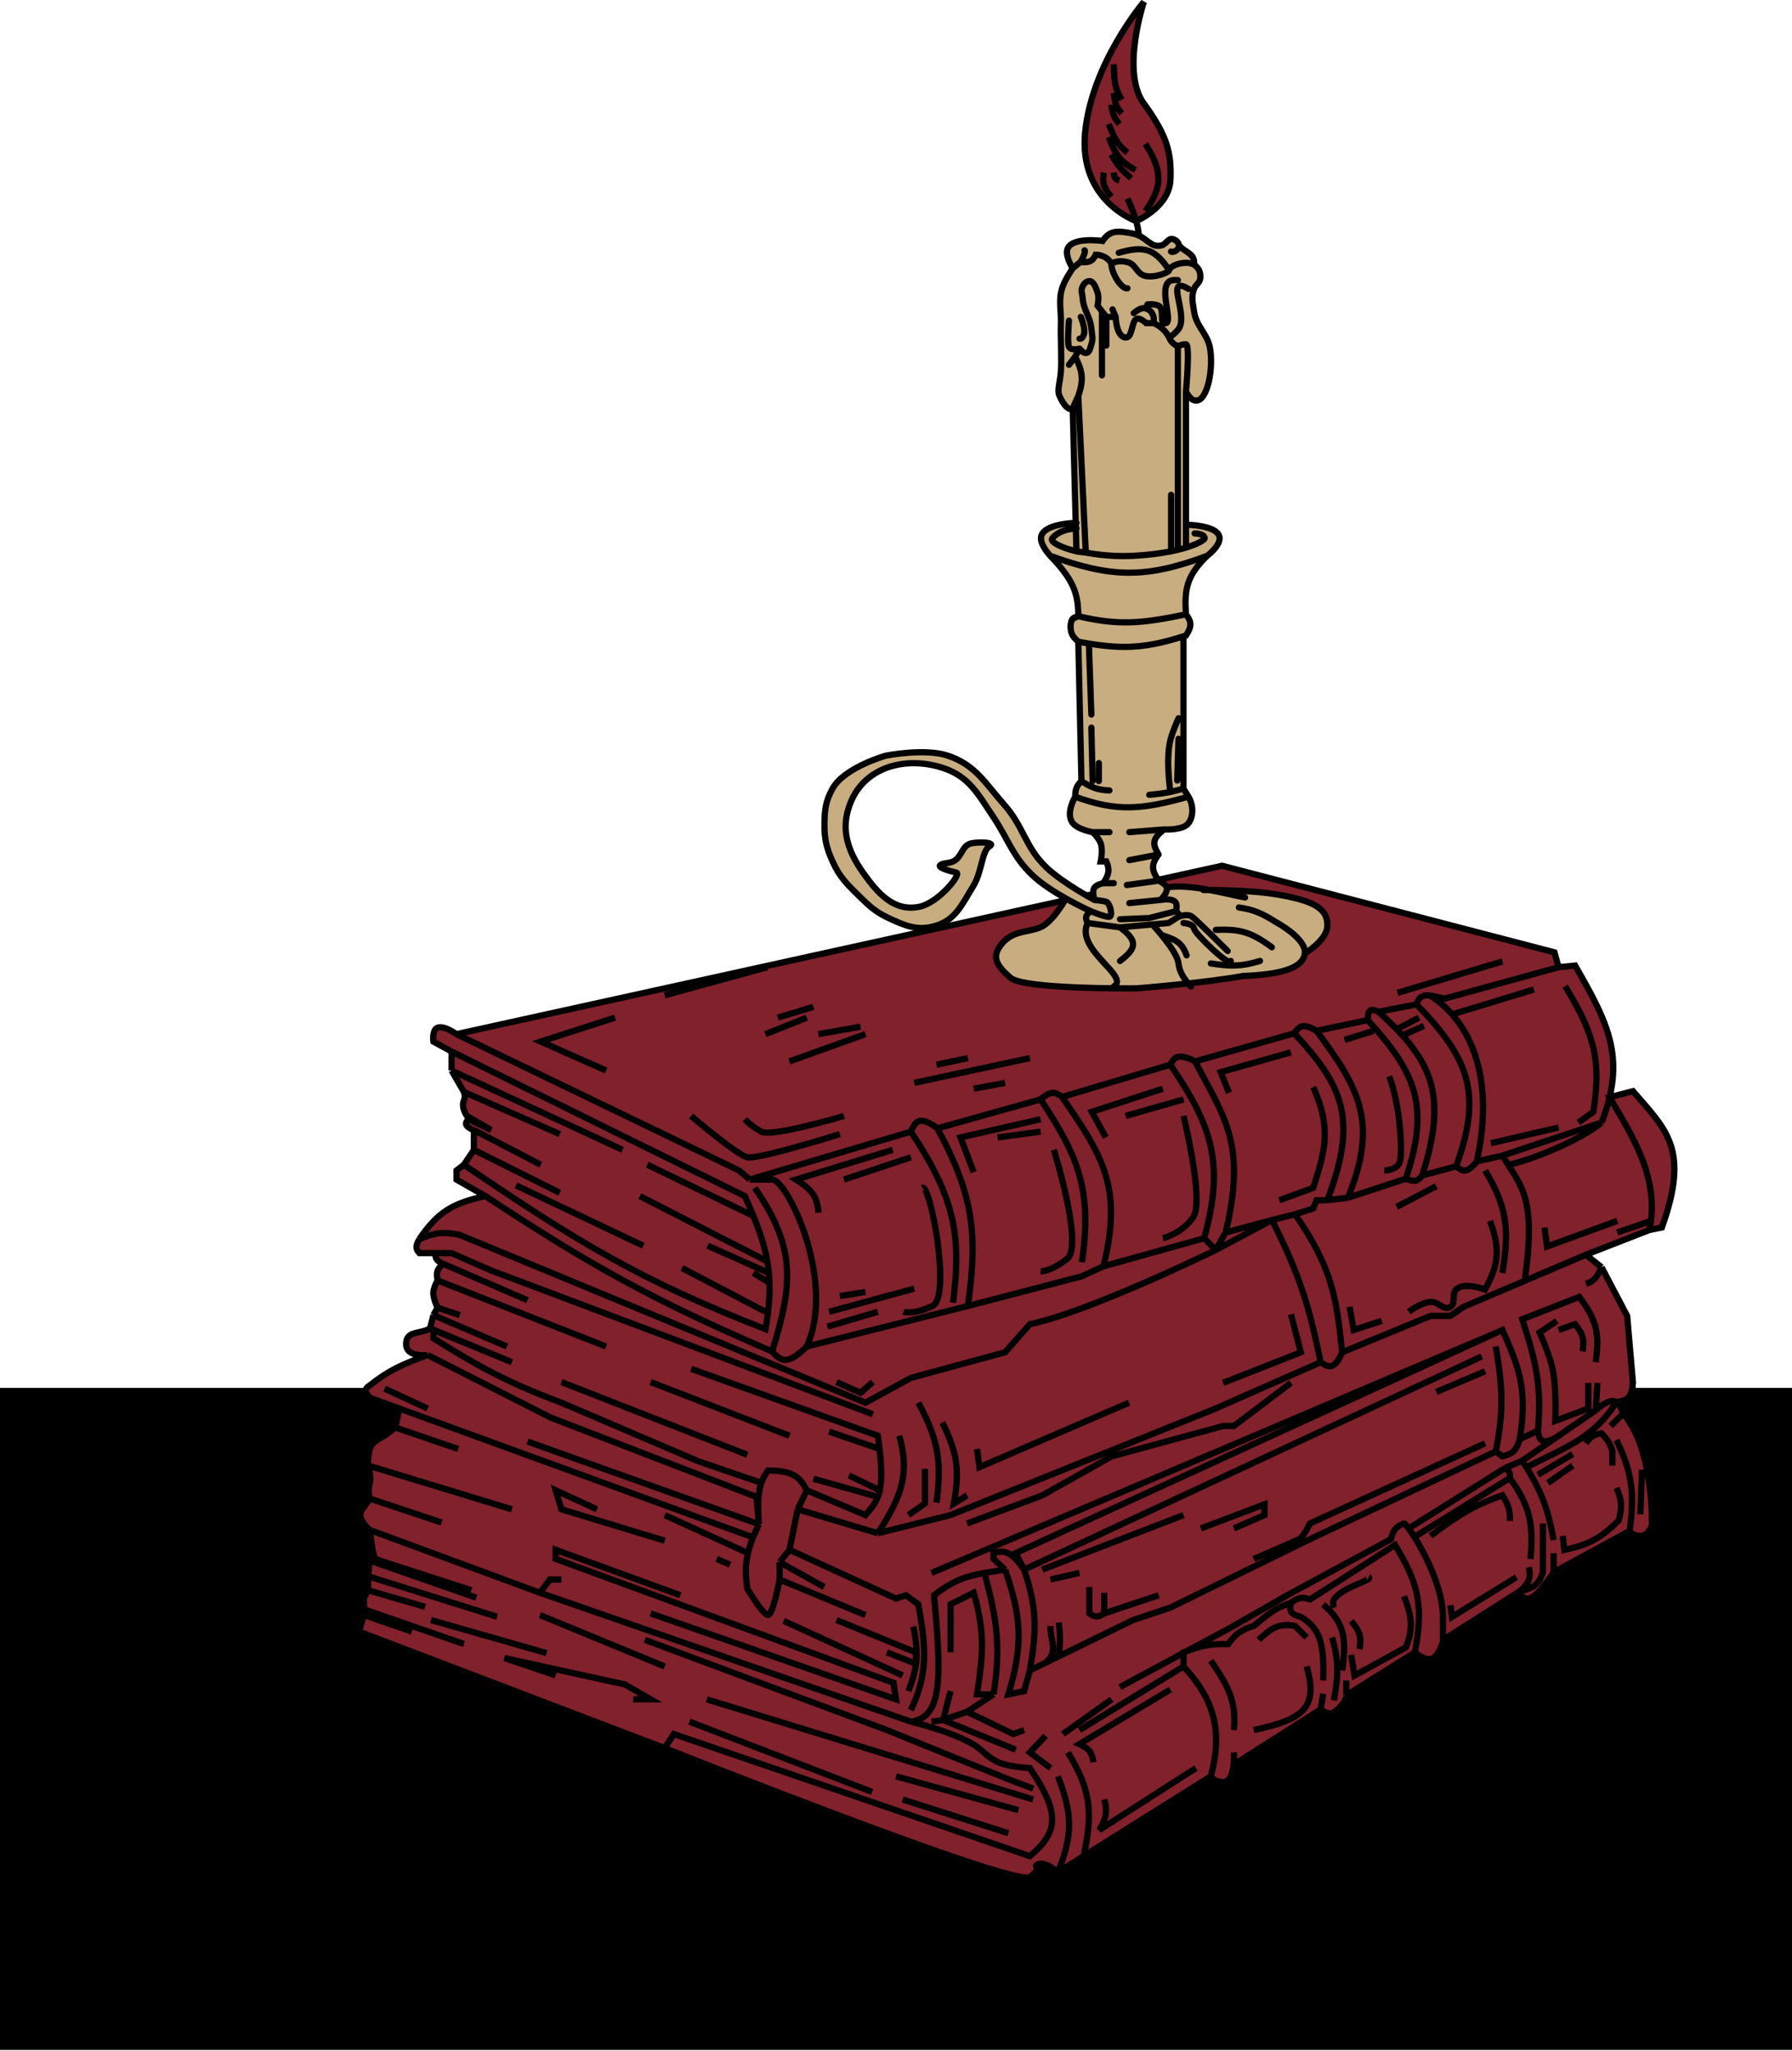
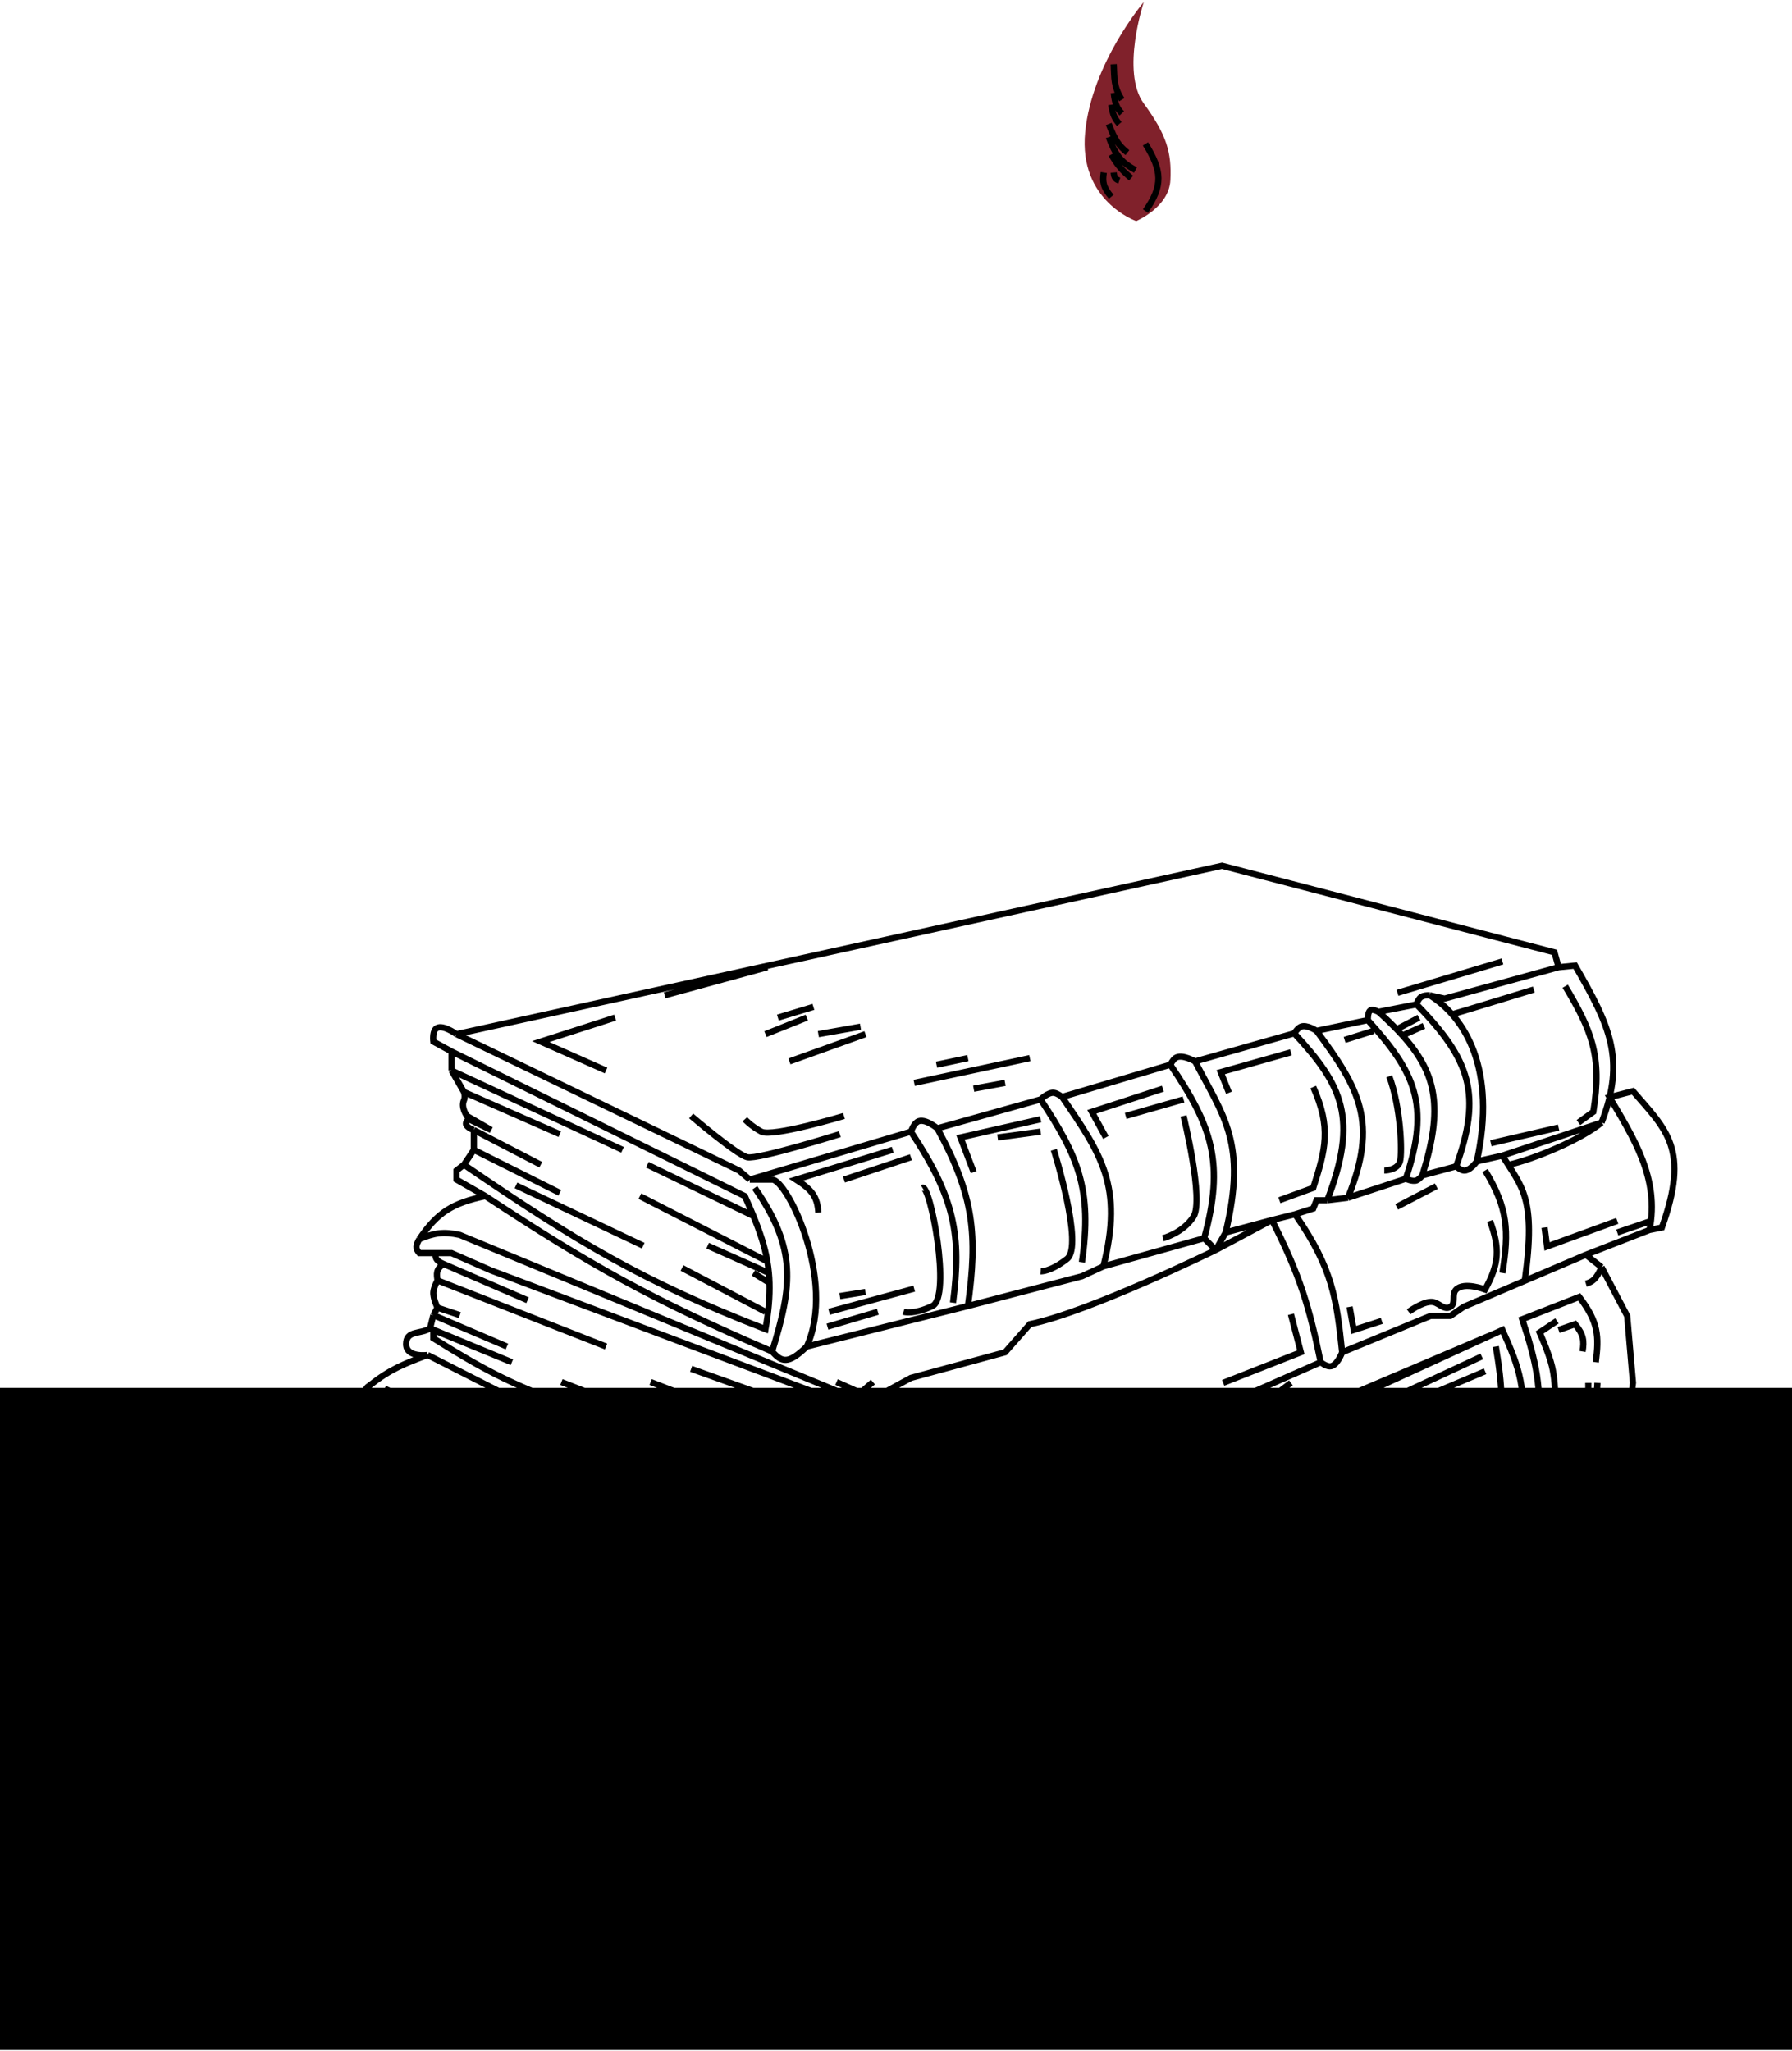
<svg xmlns="http://www.w3.org/2000/svg" width="1440" height="1648" viewBox="0 0 1440 1648" fill="none">
  <path d="M1439.5 1115.62H0.5V1646.62H1439.5V1115.62Z" fill="black" stroke="black" />
-   <path d="M870.724 1491.38L850.143 1504.28C850.143 1504.28 839.576 1494.82 833.547 1498.19C829.586 1500.4 838.858 1499.51 827.572 1508.15C816.286 1516.78 534.137 1404.57 534.137 1404.57L288.5 1310.95L292.483 1297.67V1293.03V1283.73L295.803 1277.75V1266.47L297.132 1253.85L301.114 1252.52L299.122 1243.89L297.132 1229.29C297.132 1229.29 285.677 1219.98 291.156 1212.69C295.502 1206.91 297.132 1204.06 297.132 1204.06C297.132 1204.06 295.141 1199.18 297.132 1191.44C298.647 1185.56 295.803 1177.5 295.803 1177.5C295.803 1177.5 295.195 1172.19 297.132 1164.22C298.608 1158.15 309.082 1153.6 309.082 1153.6L317.711 1146.96L320.827 1131.69L297.132 1123.05L296.984 1122.86C293.8 1118.72 291.97 1116.35 297.132 1113.1C313.79 1100 324.453 1095.95 343.354 1088.77L343.604 1088.68C343.604 1088.68 326.343 1091.18 326.343 1079.9C326.343 1068.61 338.077 1072.21 345.595 1067.28L348.251 1056.66L351.57 1050.68C351.57 1050.68 347.815 1043.14 348.251 1038.07C348.581 1034.23 351.57 1028.77 351.57 1028.77C350.858 1023.36 350.147 1020.3 356.218 1015.49C351.538 1013.38 349.562 1011.84 349.911 1006.86H336.965C333.426 1002.97 334.357 1000.36 336.965 995.576C351.56 974.22 363.245 966.733 390.075 961.051L366.839 947.772V940.468L372.813 935.82L380.78 923.869V907.935C380.78 907.935 377.222 906.983 375.203 904.615C372.795 901.79 376.797 899.303 376.797 899.303L375.203 896.647C375.203 896.647 370.183 889.812 372.813 884.032C374.107 881.191 372.813 877.393 372.813 877.393L362.856 860.13V844.859L348.251 836.892C348.251 836.892 347.349 829.93 349.911 826.933C354.323 821.77 366.839 830.916 366.839 830.916L982 695.619C1018.56 705.213 1212.58 755.592 1249.13 765.185L1252.45 777.136L1265.73 775.808C1289.54 817.092 1302.63 842.913 1293.41 881.619L1312.2 876.729C1339.26 908.033 1358.01 923.292 1335.44 986.281L1325.48 988.272L1274.36 1008.19L1286.98 1018.15L1307.56 1057.32L1312.2 1111.1C1311.28 1122.59 1308.02 1125.49 1298.93 1126.49C1302.49 1128.68 1304.24 1135.79 1304.24 1135.79C1329.09 1163.69 1327.47 1225.42 1327.47 1225.42C1327.47 1225.42 1324.82 1234.05 1318.18 1234.05C1311.54 1234.05 1309.55 1230.07 1309.55 1230.07L1248.47 1263.27C1248.47 1263.27 1233.87 1285.84 1227.23 1284.51C1220.59 1283.19 1221.25 1278.54 1221.25 1278.54L1159.51 1317.71V1319.04C1159.51 1319.04 1156.13 1331.74 1149.55 1332.98C1144.3 1333.98 1136.94 1327.67 1136.94 1327.67L1081.84 1362.2C1082.88 1366.1 1072.54 1377.47 1068.56 1376.8C1064.58 1376.14 1061.26 1373.48 1061.26 1373.48L991.224 1417.97C990.495 1424.57 988.448 1432 982.919 1431.91C978.628 1431.85 975.768 1430.51 972.961 1427.26L870.724 1491.38Z" fill="#80212B" />
  <path d="M850.143 1504.28L870.724 1491.38M850.143 1504.28C862.378 1473.84 861.706 1456.99 850.143 1427.26M850.143 1504.28C850.143 1504.28 839.576 1494.82 833.547 1498.19C829.586 1500.4 838.858 1499.51 827.572 1508.15C816.286 1516.78 534.137 1404.57 534.137 1404.57M972.961 1427.26C982.581 1391.49 976.277 1366.08 951.053 1338.96M972.961 1427.26C933.035 1452.3 870.724 1491.38 870.724 1491.38M972.961 1427.26C975.768 1430.51 978.628 1431.85 982.919 1431.91C988.448 1432 990.495 1424.57 991.224 1417.97M951.053 1338.96L867.404 1390.08M951.053 1338.96V1327.67C964.803 1322.35 972.566 1320.56 986.902 1321.03C992.46 1313.4 996.415 1309.8 1007.48 1306.42C1019.36 1296.87 1023.53 1292.41 1037.36 1287.83M940.431 1357.55L867.404 1401.37C875.375 1404.98 877.467 1408.37 878.69 1415.98M961.011 1420.62L883.337 1470.42C888.898 1460.92 890.185 1455.56 887.321 1445.85M858.11 1408.01C876.331 1437.69 878.633 1456.05 870.724 1491.38M840.185 1394.73L827.572 1408.01L844.169 1420.62M991.55 1408.01C991.55 1408.01 991.803 1412.73 991.224 1417.97M972.961 1334.31C987.062 1354.86 993.505 1366.65 991.55 1390.08M991.224 1417.97L1061.26 1373.48M1061.26 1373.48L1063.25 1360.87M1061.26 1373.48C1061.26 1373.48 1064.58 1376.14 1068.56 1376.8C1072.54 1377.47 1082.88 1366.1 1081.84 1362.2M1049.97 1338.96C1059.8 1372.3 1046.9 1381.67 1007.48 1390.08M1081.84 1362.2C1081.84 1357.53 1081.84 1350.25 1081.84 1350.25M1081.84 1362.2C1103.36 1348.71 1136.94 1327.67 1136.94 1327.67M1136.94 1327.67C1144.81 1287.65 1138.29 1270.03 1121.01 1241.36L1052.63 1285.18C1046.86 1282.99 1043.46 1283.38 1037.36 1287.83M1136.94 1327.67C1136.94 1327.67 1144.3 1333.98 1149.55 1332.98C1156.13 1331.74 1159.51 1319.04 1159.51 1319.04V1317.71M1037.36 1287.83C1035.58 1295.47 1038.29 1297.3 1045.32 1299.12C1060.28 1308.07 1064.33 1319.54 1063.25 1350.25M899.934 1355.56L988.894 1307.75L1035.37 1281.19L1117.69 1236.71C1119.57 1228.74 1122.31 1226.49 1128.31 1224.09C1130.06 1223.25 1159.5 1266.36 1159.51 1299.12C1159.51 1306.38 1159.51 1317.71 1159.51 1317.71M1063.25 1289.16C1079.06 1302.76 1082.7 1314.37 1078.52 1342.28M1099.76 1267.25C1104.01 1269.57 1078.61 1274.96 1071.88 1285.18C1070.45 1287.34 1071.88 1291.82 1071.88 1291.82M1085.82 1302.44C1092.56 1310.36 1094.29 1315.36 1092.46 1325.02M1159.51 1317.71L1221.25 1278.54M1221.25 1278.54C1221.25 1278.54 1220.59 1283.19 1227.23 1284.51C1233.87 1285.84 1248.47 1263.27 1248.47 1263.27M1221.25 1278.54C1228.36 1272.29 1230.45 1268.21 1228.55 1259.28M1221.25 1278.54C1233.53 1275.86 1236.92 1272.1 1239.84 1263.27V1224.09M1248.47 1263.27V1248M1248.47 1263.27L1309.55 1230.07M1309.55 1230.07C1309.55 1230.07 1311.54 1234.05 1318.18 1234.05C1324.82 1234.05 1327.47 1225.42 1327.47 1225.42C1327.47 1225.42 1329.09 1163.69 1304.24 1135.79M1309.55 1230.07C1313.85 1198.33 1311.14 1182.46 1298.93 1157.04M1304.24 1135.79L1294.28 1145.75M1304.24 1135.79C1304.24 1135.79 1302.49 1128.68 1298.93 1126.49M1298.93 1126.49C1292.98 1122.84 1282.33 1133.13 1282.33 1133.13M1298.93 1126.49C1280.5 1155.61 1259.14 1162.25 1226.58 1178.95M1298.93 1126.49C1308.02 1125.49 1311.28 1122.59 1312.2 1111.1L1307.56 1057.32L1286.98 1018.15M1282.33 1133.13L1283.66 1111.1M1282.33 1133.13L1256.35 1150.94M1223.24 1173.63L1209.3 1179.61M1223.24 1173.63C1224.41 1175.46 1225.52 1177.22 1226.58 1178.95M1223.24 1173.63L1256.35 1150.94M1248.47 1237.37C1243.86 1212.05 1238.55 1198.37 1226.58 1178.95M1255.77 1234.05L1257.1 1245.34C1276.31 1241.18 1286.04 1236.36 1300.92 1221.44C1303.47 1210.96 1303.36 1205.24 1298.93 1195.55M1235.86 1184.92L1263.74 1168.32M1263.74 1177.62L1243.82 1191.56M1274.36 1159.69C1278.01 1154.53 1280.57 1152.46 1286.98 1151.72C1292.47 1157.33 1293.82 1160.34 1295.61 1165.67V1177.62M1165.49 1289.83L1166.81 1299.12L1218.6 1267.25M1213.29 1222.1C1213.71 1213 1211.7 1208.4 1207.31 1201.52C1183.76 1209.67 1171.31 1217.81 1149.55 1234.05M1229.88 1252.64C1232.43 1224.48 1229.44 1210.03 1213.29 1187.58M1213.29 1187.58L1136.94 1234.72M1213.29 1187.58C1213.85 1183.52 1212.78 1181.86 1209.3 1179.61M1131.97 1228.08L1209.3 1179.61M1319.51 1180.94L1318.18 1216.79M1085.82 1329.66L1088.48 1346.26L1129.64 1323.69C1136.11 1307.61 1134.24 1298.6 1128.31 1282.52M1070.55 1315.72C1075.84 1334.7 1075.59 1345.84 1071.88 1366.18M1011.47 1317.59C1021.47 1308.13 1027.43 1304.01 1040.68 1306.42L1049.97 1315.72M854.127 1393.28L893.296 1365.4M534.137 1404.57L541.44 1393.28L827.572 1491.38C852.193 1470.96 850.71 1455.03 827.572 1420.62C827.572 1420.62 811.565 1419.89 802.344 1415.98C793.273 1412.12 790.265 1406.36 781.764 1401.37C763.924 1390.9 731.973 1383.32 731.973 1383.32M534.137 1404.57L288.5 1310.95L292.483 1297.67M731.973 1383.32C757.681 1379.93 756.593 1347.57 750.562 1281.74C765.299 1270.49 774.244 1266.93 791.058 1263.81M731.973 1383.32L433.891 1279.75M731.973 1374.03C745.443 1345.21 744.62 1325.77 737.948 1289.04L727.99 1281.74L720.023 1284.39L634.383 1245.22M634.383 1245.22L641.022 1212.69M634.383 1245.22L626.517 1255.18M609.819 1224.64C608.782 1209.21 608.942 1199.6 611.832 1191.44M609.819 1224.64L607.828 1202.71L442.522 1138.99L343.604 1088.68M609.819 1224.64C608.011 1228.47 606.464 1231.98 605.158 1235.26M609.819 1224.64L605.158 1235.26M609.819 1224.64L423.933 1158.24M648.324 1197.42C641.671 1184.26 634.044 1181.78 617.122 1181.48C614.785 1184.76 613.061 1187.97 611.832 1191.44M648.324 1197.42L641.022 1212.69M648.324 1197.42L695.46 1217.34C699.626 1212.43 703.15 1208.62 705.418 1202.71M641.022 1212.69L705.418 1231.94M554.053 1383.32L700.771 1439.76M725.334 1445.85L810.311 1472.96M818.277 1454.37L773.797 1442.1L720.023 1427.26M567.995 1365.4L830.227 1445.85M830.227 1437.1L810.311 1429.6L712.721 1390.08L518.204 1317.59M433.891 1297.67L534.137 1338.96M748.57 1383.32L757.864 1381.99M757.864 1381.99L763.839 1358.76M757.864 1381.99L816.286 1405.9M757.864 1381.99L777.117 1375.36M777.117 1375.36L814.294 1393.28L822.924 1390.08M777.117 1375.36L798.361 1361.41M798.361 1361.41C804.127 1324.27 801.699 1302.81 791.058 1263.81M798.361 1361.41H785.083C789.789 1330.37 791.929 1312.89 782.428 1279.75L763.839 1289.04V1327.67M791.058 1263.81L807.655 1261.16M807.655 1261.16C820.724 1298.89 822.514 1320.68 810.311 1361.41L822.924 1358.76L827.572 1342.16M807.655 1261.16L798.361 1252.52V1247.88C808.094 1244.76 813.672 1247.96 822.924 1261.16M822.924 1261.16C833.685 1292.76 832.948 1310.5 827.572 1342.16M822.924 1261.16L816.286 1247.88L1202.97 1070.6M822.924 1261.16L1190.71 1089.86M827.572 1342.16L840.185 1336M1202 1166.21L1052.63 1236.71L940.431 1291.7L910.557 1301.66L850.807 1330.82M1202 1166.21L1207.31 1170.19C1214.43 1168.07 1218.34 1166.71 1221.25 1156.25M1202 1166.21C1208.64 1132.19 1207.31 1113.95 1202 1081.89M1221.25 1156.25L1235.86 1149.61M1221.25 1156.25C1227.64 1116.73 1220.94 1099.18 1207.31 1068.61L1202.97 1070.6M1235.86 1149.61C1238.95 1114.84 1234.7 1095.17 1223.24 1059.98L1269.05 1042.05C1284.69 1062.43 1284.92 1073.94 1282.33 1094.5M1235.86 1149.61C1235.86 1149.61 1236.24 1154.07 1237.85 1156.25C1242.31 1162.3 1256.35 1150.94 1256.35 1150.94M1154.2 1118.41L1193.37 1101.81M1007.48 1252.64C1007.48 1252.64 1040.68 1238.16 1044 1236.71C1047.32 1235.26 1052.63 1224.09 1052.63 1224.09L1193.37 1159.69M964.995 1228.08L1016.11 1208.7V1217.34L991.55 1228.08M837.53 1261.16L951.053 1217.34M844.169 1269.12L867.404 1263.81M887.321 1279.75V1296.35M887.321 1296.35L931.137 1281.74M887.321 1296.35C882.166 1299.89 879.64 1299.29 875.371 1296.35V1275.1M850.807 1303.65C851.954 1313.27 852.169 1319.05 850.807 1330.82M850.807 1330.82L840.185 1336M844.169 1306.42C843.412 1318.31 851.569 1326.24 840.185 1336M1252.45 1068.61L1265.73 1063.96C1272.56 1072.41 1273.1 1077.23 1271.71 1085.87M1251.13 1061.31L1237.18 1070.6C1237.18 1070.6 1244.5 1086.82 1247.14 1097.82C1251.14 1114.5 1249.8 1141.64 1249.8 1141.64L1276.35 1131.69V1111.1M1286.98 1018.15C1282.52 1028.17 1279.63 1029.9 1274.36 1031.43M1286.98 1018.15L1274.36 1008.19M1274.36 1008.19L1325.48 988.272M1274.36 1008.19L1225.24 1029.11M1078.52 1086.54L1149.55 1057.32H1165.49L1176.11 1050.02L1225.24 1029.11M1078.52 1086.54C1078.52 1086.54 1074.44 1097.89 1068.56 1097.82C1065.43 1097.79 1061.26 1094.5 1061.26 1094.5M1078.52 1086.54C1074 1043.45 1070.98 1019.29 1040.68 975.657M1061.26 1094.5L976.944 1131.69L763.839 1217.34L705.418 1231.94M1061.26 1094.5C1052.13 1050.18 1044.89 1025.24 1022.09 980.305M705.418 1231.94C725.218 1201.18 730.931 1184 722.679 1153.6M748.57 1263.81L1202.97 1070.6M777.117 1224.09L837.53 1201.52L893.296 1170.19L982.919 1145.75H991.55L1037.36 1111.1M433.891 1279.75L441.858 1269.12H451.152M433.891 1279.75L297.132 1229.29M522.851 1296.35L720.023 1365.4L718.032 1352.12L582.268 1302.32L446.505 1252.52V1245.22L546.751 1281.74M725.334 1346.14L629.736 1302.32M695.46 1297.67L626.517 1269.12M626.517 1269.12C626.517 1269.12 621.104 1297.67 617.122 1297.67C613.14 1297.67 600.525 1276.43 600.525 1276.43C598.909 1265.54 598.856 1257.17 601.063 1247.88M626.517 1269.12V1255.18M662.266 1275.1L626.517 1255.18M601.063 1247.88L534.137 1217.34M601.063 1247.88C602.001 1243.93 603.348 1239.81 605.158 1235.26M575.961 1252.52L586.584 1257.17M534.137 1237.92L451.152 1212.69L446.505 1197.42L479.699 1212.69M733.965 1306.97C736.602 1319.81 737.13 1328.74 736.095 1336.85M729.981 1358.76C733.004 1350.65 735.171 1344.08 736.095 1336.85M736.095 1336.85L712.721 1327.67M736.095 1336.85V1327.67L672.224 1301.66M743.259 1180.15V1208.04L729.981 1217.34M737.948 1127.04C754.131 1156.91 756.861 1174.49 752.553 1207.38M777.117 1201.52L766.495 1208.04C771.033 1182.4 769.865 1168.13 757.2 1142.97M785.083 1164.22L787.075 1178.83L907.237 1127.04M1037.36 1056L1045.32 1086.54L982.919 1111.1M1022.09 980.305L1040.68 975.657M1022.09 980.305C1005.74 989.108 976.943 1004.35 976.943 1004.35M1022.09 980.305L984.91 990.264M1040.68 975.657L1055.28 971.01L1057.94 964.37H1066.57M336.965 995.576C349.072 990.684 356.049 989.333 369.495 992.256L695.46 1127.04L731.973 1107.12L807.655 1086.54L827.572 1063.96C875.238 1054.18 976.943 1004.35 976.943 1004.35M336.965 995.576C334.357 1000.36 333.426 1002.97 336.965 1006.86H349.911M336.965 995.576C351.56 974.22 363.245 966.733 390.075 961.051M611.832 1191.44L561.356 1174.18L451.152 1127.04C409.515 1111.36 387.161 1099.65 348.251 1075.25V1068.61L411.319 1094.5L345.595 1067.28M345.595 1067.28L348.251 1056.66M345.595 1067.28C338.077 1072.21 326.343 1068.61 326.343 1079.9C326.343 1091.18 343.604 1088.68 343.604 1088.68M348.251 1056.66L407.336 1081.89M348.251 1056.66L351.57 1050.68M351.57 1050.68L369.495 1056.66M351.57 1050.68C351.57 1050.68 347.815 1043.14 348.251 1038.07C348.581 1034.23 351.57 1028.77 351.57 1028.77M351.57 1028.77L487.002 1081.89M351.57 1028.77C350.858 1023.36 350.147 1020.3 356.218 1015.49M356.218 1015.49L423.933 1044.71M356.218 1015.49C351.538 1013.38 349.562 1011.84 349.911 1006.86M349.911 1006.86H362.856L394.723 1020.81L701.435 1136.33M451.152 1110.44L600.525 1168.87M634.383 1153.6L522.851 1110.44M555.381 1099.82L705.418 1153.6C705.966 1157.41 706.426 1160.94 706.802 1164.22M390.075 961.051C474.436 1016.67 524.481 1044.55 620.441 1085.87M390.075 961.051L366.839 947.772V940.468L372.813 935.82M620.441 1085.87C628.083 1094.43 633.183 1096.65 648.324 1081.89M620.441 1085.87C637.051 1032.34 640.149 1002.94 606.499 954.411M648.324 1081.89L777.78 1049.36M648.324 1081.89C672.131 1028.78 632.36 947.502 620.441 947.772H602.516M672.224 1110.44L691.476 1119.07L701.435 1110.44M653.635 1188.12L705.418 1202.71M705.418 1202.71C706.029 1201.12 706.55 1199.38 706.967 1197.42M706.967 1197.42L682.182 1185.47M706.967 1197.42C708.493 1190.24 708.635 1180.2 706.802 1164.22M706.802 1164.22L666.249 1150.28M605.158 1235.26L320.827 1131.69M343.604 1088.68C324.547 1095.91 313.863 1099.94 297.132 1113.1C291.891 1116.4 293.858 1118.8 297.132 1123.05L320.827 1131.69M309.082 1115.75L343.604 1131.69M320.827 1131.69L317.711 1146.96M317.711 1146.96L309.082 1153.6C309.082 1153.6 298.608 1158.15 297.132 1164.22C295.195 1172.19 295.803 1177.5 295.803 1177.5M317.711 1146.96L368.165 1164.22M1325.48 988.272L1335.44 986.281C1358.01 923.292 1339.26 908.033 1312.2 876.729L1293.41 881.619C1312.64 914.257 1333.77 946.934 1325.48 988.272ZM1241.17 986.281L1243.16 1001.55L1299.59 980.969M1299.59 990.264L1326.87 980.969M1212 935.969C1232.7 931.45 1270.83 915.499 1286.98 901.959M1286.98 901.959C1306.66 851.012 1293.46 823.904 1265.73 775.808L1252.45 777.136M1286.98 901.959L1207.31 928.517M1207.31 928.517C1222.54 953.652 1234.77 961.404 1225.24 1029.11M1207.31 928.517L1186.73 933.165M1193.37 940.468C1211.71 970.579 1212.74 988.929 1207.31 1022.8M1197.35 980.969C1205.26 1003.02 1204.88 1015.11 1193.37 1036.08C1193.37 1036.08 1176.55 1029.66 1170.13 1036.08C1166.07 1040.14 1170.37 1047 1165.49 1050.02C1160.03 1053.39 1155.95 1045.64 1149.55 1046.04C1142.03 1046.5 1131.97 1054 1131.97 1054M1084.49 1050.02L1087.81 1068.61L1110.38 1061.31M1154.2 953.083L1122.33 969.682M1186.73 933.165C1186.73 933.165 1181.09 941.172 1176.11 940.468C1173.46 940.095 1170.13 937.148 1170.13 937.148M1186.73 933.165C1202.9 859.051 1177.22 817.235 1148.89 799.711M1170.13 937.148L1142.91 944.452M1170.13 937.148C1190.86 879.604 1181.76 851.572 1138.27 807.014M1142.91 944.452C1142.91 944.452 1140.5 947.597 1138.27 948.435C1135.07 949.632 1129.64 947.108 1129.64 947.108M1142.91 944.452C1159.97 890.307 1154.49 862.484 1126.98 831.957M1129.64 947.108C1149.72 887.293 1136.81 861.32 1099.1 819.629M1129.64 947.108L1083.16 962.378M1099.1 819.629C1099.29 810.526 1101.67 810.092 1107.73 812.99M1099.1 819.629L1057.94 828.261M1107.73 812.99L1138.27 807.014M1107.73 812.99C1110.76 815.722 1113.63 818.395 1116.36 821.025C1118.44 823.035 1120.43 825.02 1122.33 826.987M1138.27 807.014C1140.26 800.913 1142.74 799.606 1148.89 799.711M1148.89 799.711L1160.84 802.366L1252.45 777.136M1166.87 814.982C1168.91 814.56 1232.54 795.063 1232.54 795.063M1198.02 918.558L1252.45 905.943M1268.39 901.959L1280.34 893.328C1287.75 848.033 1278.59 827.458 1257.76 792.407M1252.45 777.136L1249.13 765.185C1212.58 755.592 1018.56 705.213 982 695.619L366.839 830.916M1207.31 772.489L1123 797.719M1057.94 828.261C1057.94 828.261 1049.98 822.876 1045.32 824.941C1042.64 826.13 1040.01 830.252 1040.01 830.252M1057.94 828.261C1092.54 874.791 1107.65 901.886 1083.16 962.378M1040.01 830.252C1078.87 872.075 1091.65 898.841 1066.57 964.37M1040.01 830.252L960.346 852.827M1083.16 962.378L1066.57 964.37M1028.06 964.37L1055.28 954.411C1065.16 923.629 1069.93 906.306 1055.28 873.409M1037.36 845.523L980.927 861.458L987.565 878.057M1116.36 864.778C1125.55 889.155 1126.98 925.861 1124.99 933.165C1123 940.468 1112.37 940.468 1112.37 940.468M1103.74 828.261L1080.51 835.564M1140.26 817.637L1122.33 826.987M1122.33 826.987C1123.95 828.654 1125.5 830.309 1126.98 831.957M1126.98 831.957L1144.24 824.277M960.346 852.827C960.346 852.827 949.512 846.456 944.413 850.171C942.318 851.698 940.43 855.482 940.43 855.482M960.346 852.827C983.401 897.295 1002.1 918.277 984.91 990.264M940.43 855.482C974.171 905.009 984.148 934.681 967.649 994.912M940.43 855.482L853.462 881.377M967.649 994.912L976.943 1004.35M967.649 994.912L886.656 1017.49M976.943 1004.35L984.91 990.264M853.462 881.377C853.462 881.377 849.703 878.389 846.823 878.057C842.216 877.525 836.201 883.368 836.201 883.368M853.462 881.377C884.852 927.393 902.956 952.99 886.656 1017.49M836.201 883.368C866.094 928.545 878.004 955.573 869.395 1014.17M836.201 883.368L753.216 906.607M886.656 1017.49L869.395 1025.45L777.78 1049.36M888.647 913.91L877.361 893.328L934.455 874.737M904.581 896.647L951.052 883.368M846.823 923.869C846.823 923.869 871.048 1000.89 857.445 1011.51C843.842 1022.13 836.201 1021.47 836.201 1021.47M951.052 896.647C951.052 896.647 967.649 964.37 959.019 977.649C950.388 990.928 934.455 994.912 934.455 994.912M836.201 909.262L801.679 913.91M836.201 899.303L771.805 913.91L782.427 941.796M753.216 906.607C753.216 906.607 742.919 897.941 737.283 901.295C734.07 903.207 731.973 909.262 731.973 909.262M753.216 906.607C782.725 960.78 785.702 992.216 777.78 1049.36M731.973 909.262C767.557 962.8 772.672 992.906 765.83 1046.7M731.973 909.262L602.516 947.772M602.516 947.772L593.885 940.468L366.839 830.916M741.266 954.411C747.459 950.55 764.771 1042 749.233 1049.36C733.695 1056.71 725.997 1054 725.997 1054M705.418 1054L664.92 1065.95M666.249 1054L734.627 1035.41M695.46 1038.07L674.878 1041.39M657.618 974.33C656.812 961.404 652.318 955.845 639.693 947.772L717.367 923.869M731.973 929.845L678.198 947.772M366.839 830.916C366.839 830.916 354.323 821.77 349.911 826.933C347.349 829.93 348.251 836.892 348.251 836.892L362.856 844.859M362.856 844.859L598.532 961.051C601.036 966.665 603.329 971.937 605.396 976.985M362.856 844.859C362.856 844.859 362.856 854.166 362.856 860.13M372.813 935.82C463.53 997.7 515.572 1029.22 615.129 1067.95C617.641 1053.7 618.654 1041.71 618.327 1030.77M372.813 935.82L380.78 923.869M380.78 923.869V907.935M380.78 923.869L449.823 958.395M380.78 907.935C380.78 907.935 377.222 906.983 375.203 904.615C372.795 901.79 376.797 899.303 376.797 899.303M380.78 907.935L434.554 935.82M376.797 899.303L394.723 907.935L375.203 896.647M376.797 899.303L375.203 896.647M372.813 877.393C372.813 877.393 374.107 881.191 372.813 884.032C370.183 889.812 375.203 896.647 375.203 896.647M372.813 877.393C372.813 877.393 366.745 866.872 362.856 860.13M372.813 877.393L449.823 911.254M362.856 860.13C416.523 885.022 500.278 923.869 500.278 923.869M605.396 976.985C610.714 989.97 614.538 1001.47 616.607 1013.5M605.396 976.985L520.195 935.82M616.607 1013.5L514.22 961.051M616.607 1013.5C617.132 1016.56 617.545 1019.64 617.839 1022.8M568.658 1000.89L617.839 1022.8M617.839 1022.8C618.083 1025.4 618.246 1028.05 618.327 1030.77M605.396 1022.8L618.327 1030.77M548.078 1018.81L615.129 1054M516.875 1000.89L414.638 952.419M616.607 777.136L534.137 799.711M494.303 817.637L434.554 836.892L487.002 860.13M555.381 896.647C555.381 896.647 591.896 927.853 600.525 929.845C609.154 931.837 674.878 911.254 674.878 911.254M678.198 896.647C678.198 896.647 620.441 913.91 611.832 909.262C603.222 904.615 598.532 899.303 598.532 899.303M734.627 870.089L827.572 850.171M807.655 870.089L782.427 874.737M752.553 855.482L777.78 850.171M695.46 830.916L634.383 852.827M691.476 824.941L657.618 830.916M648.324 817.637L615.129 830.916M625.087 817.637L653.635 809.006M297.132 1229.29C297.132 1229.29 285.677 1219.98 291.156 1212.69C295.502 1206.91 297.132 1204.06 297.132 1204.06M297.132 1229.29L299.122 1243.89L301.114 1252.52M297.132 1204.06L354.888 1223.31M297.132 1204.06C297.132 1204.06 295.141 1199.18 297.132 1191.44C298.647 1185.56 295.803 1177.5 295.803 1177.5M295.803 1177.5L411.319 1212.69M292.483 1297.67V1293.03M292.483 1297.67L330.988 1310.95M292.483 1293.03V1283.73L295.803 1277.75M292.483 1293.03L372.813 1320.91M295.803 1277.75V1266.47M295.803 1277.75L341.61 1291.03M295.803 1266.47L297.132 1253.85M295.803 1266.47L399.368 1299M297.132 1253.85L301.114 1252.52M297.132 1253.85L382.771 1283.73M301.114 1252.52L378.788 1277.75M346.257 1301.66L439.201 1328.21M446.505 1346.14L405.343 1332.2L502.269 1353.45L522.851 1365.4H508.908" stroke="black" stroke-width="5" />
  <path d="M872.016 106.119C866.557 161.619 913.027 177.619 913.027 177.619C913.027 177.619 913.027 177.619 913.027 177.619C913.181 177.555 939.502 166.555 940.499 144.619C941.499 122.619 937.699 108.619 919.099 83.119C900.499 57.619 919.132 1.619 919.132 1.619C919.132 1.619 877.475 50.619 872.016 106.119Z" fill="#80212B" />
-   <path d="M914.599 208.619C917.105 186.393 913.635 176.518 906.099 159.619M913.027 177.619C913.027 177.619 866.557 161.619 872.016 106.119C877.475 50.619 919.132 1.619 919.132 1.619C919.132 1.619 900.499 57.619 919.099 83.119C937.699 108.619 941.499 122.619 940.499 144.619C939.499 166.619 913.027 177.619 913.027 177.619Z" stroke="black" stroke-width="5" />
-   <path d="M914.599 208.619C917.105 186.393 913.635 176.518 906.099 159.619M913.027 177.619C913.027 177.619 866.557 161.619 872.016 106.119C877.475 50.619 919.132 1.619 919.132 1.619C919.132 1.619 900.499 57.619 919.099 83.119C937.699 108.619 941.499 122.619 940.499 144.619C939.499 166.619 913.027 177.619 913.027 177.619Z" stroke="black" stroke-opacity="0.2" stroke-width="5" />
-   <path d="M913.507 794.119C913.507 794.119 823.014 795.119 812.007 785.619C801 776.119 797.485 769.692 803 761.119C812.007 747.119 825.5 749.619 836 745.119C846.5 740.619 856.5 721.91 856.5 721.91C847.219 716.687 836.681 709.992 829.507 703.119C813.551 687.834 810.308 674.474 798.007 656.119C785.705 637.764 778.719 623.975 758.007 617.119C728.866 607.473 696.196 615.447 684.007 643.619C674.969 664.507 680.36 682.541 693.507 701.119C705.403 717.931 718.295 732.578 738.507 728.619C754.104 725.565 773 702.119 768.507 701.119C764.014 700.119 753.014 697.119 755.507 695.119C758 693.119 762.172 693.986 766.007 692.119C773.207 688.614 772.696 679.385 780.507 677.619C786.111 676.352 801.014 676.619 795.007 680.119C789 683.619 789.093 700.642 782.007 712.119C772.866 726.924 767.782 739.502 751.007 744.119C736.862 748.013 727.314 743.796 714.007 737.619C703.223 732.614 698.139 727.612 689.721 719.33L689.507 719.119C680.069 709.835 674.41 704.205 669.007 692.119C664.114 681.175 662.377 674.106 662.507 662.119C662.631 650.704 663.435 643.583 669.007 633.619C678.635 616.403 712.007 607.119 712.007 607.119C712.007 607.119 743.163 601.022 761.507 607.119C783.836 614.541 791.405 629.005 807.007 646.619C822.771 664.416 823.774 680.741 841.007 697.119C854.157 709.618 879.507 723.119 879.507 723.119C879.507 723.119 877.21 716.278 879.507 713.119C881.304 710.647 886.507 709.619 886.507 709.619C891.133 702.776 891.911 698.941 889.007 692.119H884.507C884.507 692.119 886.466 682.989 884.507 677.619C882.849 673.078 878.007 668.619 878.007 668.619C878.007 668.619 865.476 666.58 861.507 660.619C856.379 652.918 864 640.119 864 640.119C864.117 634.529 864.797 631.626 869 627.619L866.5 515.619C866.5 515.619 863.298 512.903 862 510.619C859.01 505.356 860.5 498.619 862 497.119C863.5 495.619 866.5 495.119 866.5 495.119C866.472 476.303 862.264 465.691 844 446.619C844 446.619 836.528 438.822 836.5 432.619C836.45 421.511 860.303 420.266 864.404 420.134L862 328.119C857.664 331.008 852.5 321.119 851 317.119C849.5 313.119 852.108 305.552 852.5 298.119C853.292 283.105 852.068 274.648 852.5 259.619C852.832 248.089 850.128 240.985 854 230.119C856.171 224.027 862 215.619 862 215.619C862 215.619 856.417 206.949 857.5 201.119C859.602 189.804 886 193.619 886 193.619C891.84 184.916 898.01 185.257 910 187.619C921.99 189.982 923.935 199.669 933.5 197.119C937.385 196.084 938.634 191.015 942.5 192.119C945.155 192.878 946.741 194.464 947.5 197.119C952.186 203.172 960.5 203.119 959.5 212.619C963.361 215.332 964.995 218.927 964.5 223.619C964.096 227.449 960.803 228.495 959.5 232.119C957.121 238.734 958.512 243.16 959.5 250.119C961.32 262.939 970.531 267.822 972.5 280.619C974.136 291.25 972.5 302.619 971 308.119C969.5 313.619 966.109 323.691 959.5 321.619C955.94 320.504 953 314.619 953 314.619V421.619C953 421.619 980.127 421.775 980 432.619C979.921 439.338 970 446.619 970 446.619C953.388 462.832 951.72 473.565 953 493.619C957.625 499.602 957.81 503.332 953 510.619C952.33 510.836 951.666 511.048 951.007 511.257V633.619L955.007 640.119C960.194 648.684 958.5 660.119 952.507 663.619C946.513 667.119 935.507 666.441 935.507 666.441C924.972 674.406 926.501 678.801 931.007 686.619C924.726 694.699 925.512 699.312 931.007 707.619C931.007 707.619 936.497 709.951 937.507 713.119C947.449 711.353 959.736 712.83 971.961 715.134C995.127 715.268 1016.26 716.384 1034.01 720.119C1053.01 724.119 1068.08 729.187 1066.5 745.119C1065.43 755.866 1048.51 766.119 1048.51 766.119C1047.01 778.119 1028.6 783.065 999 784.159C986.427 786.446 969.905 788.523 954.74 790.181C932.689 792.593 913.507 794.119 913.507 794.119Z" fill="#C7AD80" />
-   <path d="M1048.51 766.119C1047.01 778.119 1028.6 783.065 999 784.159C968.147 789.771 913.507 794.119 913.507 794.119C913.507 794.119 823.014 795.119 812.007 785.619C801 776.119 797.485 769.692 803 761.119C812.007 747.119 825.5 749.619 836 745.119C846.5 740.619 856.5 721.91 856.5 721.91M1048.51 766.119C1050.01 754.119 1025.57 741.033 1025.57 741.033M1048.51 766.119C1048.51 766.119 1065.43 755.866 1066.5 745.119C1068.08 729.187 1053.01 724.119 1034.01 720.119C1015 716.119 992.112 715.123 967 715.119M1022.01 761.119C1004.47 747.937 994.584 746.447 977.007 747.119M1026.51 741.619C1014.78 734.219 1008.09 730.937 995.507 729.119M1000.5 721.119C981.384 717.411 955.575 709.909 937.507 713.119M937.507 713.119C936.497 709.951 931.007 707.619 931.007 707.619M937.507 713.119C938.832 717.279 932.507 723.119 932.507 723.119M895.007 792.63C908.533 784.487 863.622 762.961 874.007 741.619M874.007 741.619L900.007 745.119M874.007 741.619C871.602 737.066 872.552 735.084 876.507 732.119M900.007 745.119L939.007 741.619L947.007 736.619M900.007 745.119C913.978 755.642 914.055 761.596 900.007 772.119M876.507 732.119C876.507 732.119 888.514 737.119 891.507 736.619C894.5 736.119 892 725.619 889.007 724.619C886.014 723.619 879.507 723.119 879.507 723.119M876.507 732.119C876.507 732.119 867.365 728.024 856.5 721.91M879.507 723.119C879.507 723.119 854.157 709.618 841.007 697.119C823.774 680.741 822.771 664.416 807.007 646.619C791.405 629.005 783.836 614.541 761.507 607.119C743.163 601.022 712.007 607.119 712.007 607.119C712.007 607.119 678.635 616.403 669.007 633.619C663.435 643.583 662.631 650.704 662.507 662.119C662.377 674.106 664.114 681.175 669.007 692.119C674.41 704.205 680.069 709.835 689.507 719.119C698.053 727.527 703.132 732.572 714.007 737.619C727.314 743.796 736.862 748.013 751.007 744.119C767.782 739.502 772.866 726.924 782.007 712.119C789.093 700.642 789 683.619 795.007 680.119C801.014 676.619 786.111 676.352 780.507 677.619C772.696 679.385 773.207 688.614 766.007 692.119C762.172 693.985 758 693.119 755.507 695.119C753.014 697.119 764.014 700.119 768.507 701.119C773 702.119 754.104 725.565 738.507 728.619C718.295 732.578 705.403 717.931 693.507 701.119C680.36 682.541 674.969 664.507 684.007 643.619C696.196 615.447 728.866 607.473 758.007 617.119C778.719 623.975 785.705 637.764 798.007 656.119C810.308 674.474 813.551 687.834 829.507 703.119C836.681 709.992 847.219 716.687 856.5 721.91M879.507 723.119C879.507 723.119 877.21 716.278 879.507 713.119C881.304 710.647 886.507 709.619 886.507 709.619M886.507 709.619H895.007M886.507 709.619C891.133 702.776 891.911 698.941 889.007 692.119H884.507C884.507 692.119 886.466 682.989 884.507 677.619C882.849 673.078 878.007 668.619 878.007 668.619M878.007 668.619H891.507M878.007 668.619C878.007 668.619 865.476 666.58 861.507 660.619C856.379 652.918 864 640.119 864 640.119M864 640.119C897.598 652.517 917.933 650.467 955.007 640.119M864 640.119C864.117 634.529 864.797 631.626 869 627.619M955.007 640.119C960.194 648.684 958.5 660.119 952.507 663.619C946.513 667.119 935.507 666.441 935.507 666.441M955.007 640.119L951.007 633.619M907.507 668.619L935.507 666.441M935.507 666.441C924.972 674.406 926.502 678.801 931.007 686.619M931.007 686.619C924.726 694.699 925.512 699.312 931.007 707.619M931.007 686.619L907.507 691.119M931.007 707.619L905.507 711.119M932.507 723.119L907.507 725.619M932.507 723.119C932.507 723.119 942.947 721.087 945.007 725.619C946.057 727.93 945.007 732.119 945.007 732.119M945.007 732.119L923.507 737.619L900.007 738.619M945.007 732.119C947 733.617 947.472 734.596 947.007 736.619M947.007 736.619C947.007 736.619 954.007 733.619 958.007 736.619C962.007 739.619 986.507 764.119 986.507 764.119M989.007 772.119C989.197 778.062 960.007 750.119 959.507 746.119C959.007 742.119 951.007 741.619 951.007 741.619M973.007 774.119C988.639 776.529 997.331 776.739 1012.51 772.119M933.258 751.119C943.062 754.802 949.558 756.027 953.507 767.619M926 742.786C926 742.786 946.007 764.119 947.007 774.119C948.007 784.119 957 792.63 957 792.63M951.007 633.619V511.257M951.007 633.619C951.007 633.619 945.131 635.296 940.5 636.308M923.507 638.619C923.507 638.619 933.017 637.793 939.007 636.619C939.482 636.526 939.983 636.421 940.5 636.308M891.507 635.119C882.161 634.732 877.31 632.908 869 627.619M869 627.619L866.5 515.619M866.5 515.619C866.5 515.619 863.298 512.903 862 510.619C859.01 505.356 860.5 498.619 862 497.119M866.5 515.619C869.441 516.178 872.268 516.68 875 517.127M862 497.119C863.5 495.619 866.5 495.119 866.5 495.119M862 497.119L866.5 495.119M866.5 495.119C899.823 503.011 918.786 500.687 953 493.619M866.5 495.119C866.472 476.303 862.264 465.691 844 446.619M953 493.619C957.625 499.602 957.81 503.332 953 510.619C952.33 510.836 951.666 511.048 951.007 511.257M953 493.619C951.72 473.565 953.388 462.832 970 446.619M970 446.619C970 446.619 979.921 439.338 980 432.619C980.127 421.775 953 421.619 953 421.619M970 446.619C921.139 464.795 893.529 464.544 844 446.619M951.007 511.257C922.552 520.268 904.3 521.921 875 517.127M877 584.619L878.007 627.619M883 627.619V613.119M877 574.119L875 517.127M947 593.619L946 627.119M947 577.119C947 577.119 942.277 587.549 940.5 594.619C936.531 610.409 940.5 636.308 940.5 636.308M844 446.619C844 446.619 836.528 438.822 836.5 432.619C836.446 420.466 865 420.119 865 420.119M865 424.619C865 424.619 851.67 424.72 845.5 432.619C843.663 434.971 851.065 439.625 865 442.97M960 428.619C960 428.619 968.055 428.619 968 432.619C967.987 433.588 963.326 436.833 953 439.992M865 442.97C865 442.97 863.172 372.971 862 328.119M865 442.97C867.323 443.527 869.827 443.549 872.5 444.017M865 442.97L872.5 444.017M862 328.119C857.664 331.008 852.5 321.119 851 317.119C849.5 313.119 852.108 305.552 852.5 298.119C853.292 283.105 852.068 274.648 852.5 259.619C852.832 248.089 850.128 240.985 854 230.119C856.171 224.027 862 215.619 862 215.619M862 328.119C863.498 324.448 866.5 318.119 866.5 318.119M872.5 444.017C882.751 445.812 895.486 447.327 910 446.619C922.536 446.008 932.826 444.635 941.071 442.97M872.5 444.017L866.5 318.119M866.5 318.119C870.826 305.466 870.151 298.575 864 286.619M941.071 442.97V397.619M941.071 442.97C942.991 442.582 944.8 442.179 946.5 441.766M946.5 441.766V278.119M946.5 441.766C948.875 441.188 951.04 440.592 953 439.992M946.5 278.119C946.5 278.119 941.5 276.619 939.5 271.119M946.5 278.119C946.5 278.119 949.5 276.619 953 276.619C956.5 276.619 953 314.619 953 314.619M953 439.992V314.619M953 314.619C953 314.619 955.94 320.504 959.5 321.619C966.109 323.691 969.5 313.619 971 308.119C972.5 302.619 974.136 291.25 972.5 280.619C970.531 267.822 961.32 262.939 959.5 250.119C958.512 243.16 957.121 238.734 959.5 232.119C960.803 228.495 964.096 227.449 964.5 223.619C964.995 218.927 963.361 215.332 959.5 212.619M959.5 212.619C960.5 203.119 952.186 203.172 947.5 197.119M959.5 212.619C952.444 208.841 939.898 213.315 939.5 217.119M947.5 197.119C947.617 200.571 943.122 203.308 941 202.119M947.5 197.119C946.741 194.464 945.155 192.878 942.5 192.119C938.634 191.015 937.385 196.084 933.5 197.119C923.935 199.669 921.99 189.982 910 187.619C898.01 185.257 891.84 184.916 886 193.619C886 193.619 859.602 189.804 857.5 201.119C856.417 206.949 862 215.619 862 215.619M862 215.619C862 215.619 865.657 212.572 868 210.619M868 210.619C870.771 207.036 872.549 201.214 871.5 201.119M868 210.619C874.661 211.058 877.845 210.453 880.5 204.619C880.5 204.619 889 204.619 893 211.619M893 211.619C893.3 220.787 901.889 232.78 906 231.619M893 211.619C897.713 209.693 901.048 209.436 906 210.619C912.763 212.235 913.259 219.916 920 221.619C927.577 223.534 939 219.119 939.5 217.119M939.5 217.119C927.931 199.439 918.919 197.361 899 203.119M864 286.619L859 293.119M864 286.619L867.5 280.119M867.5 280.119C867.5 280.119 860.5 282.119 859 278.619C857.5 275.119 859 257.619 859 257.619M867.5 280.119C867.5 280.119 870.118 283.704 872.5 283.619C875.748 283.503 875.902 279.678 877 276.619C878.649 272.025 877.445 268.98 877 264.119C876.093 254.21 870.748 249.542 870 239.619C869.721 235.92 868.23 233.38 870 230.119C871.054 228.178 871.914 226.848 874 226.119C878.44 224.569 880.444 230.682 882 235.119C883.357 238.989 882 245.619 882 245.619L885.5 250.119M889 254.619H896.5M889 254.619V277.619M889 254.619L885.5 250.119M896.5 254.619L894 248.619M896.5 254.619C896.5 254.619 897 270.071 904 271.119C911.3 272.213 908.339 254.331 915.5 256.119C917.97 256.736 921 259.619 921 259.619H927M927 259.619C927 259.619 927.504 256.506 927 254.619C925.965 250.749 923.475 248.122 919.5 247.619C915.86 247.159 911 251.619 911 251.619M927 259.619C932.417 261.893 936.783 265.91 939.5 271.119M939.5 271.119C942.545 269.198 944.135 267.834 946.5 265.119C955.551 254.728 938.005 225.531 951 230.119C952.647 230.701 955 232.119 955 232.119M946.5 225.119C946.5 225.119 944.053 224.947 942.5 225.119C928.94 226.625 943 258.119 937 259.619C931 261.119 936.245 248.425 931 245.619C927.882 243.951 922 244.619 922 244.619M885.5 250.119V301.619M867.5 272.119C867.5 272.119 869.5 273.119 871 268.619C872.5 264.119 868.5 254.619 868.5 254.619" stroke="black" stroke-width="5" stroke-linecap="round" />
  <path d="M920.468 169.619C934.756 149.177 933.926 137.321 920.468 115.619M886.968 138.619C885.784 146.226 886.525 150.496 892.968 158.119M894.949 138.619C895.26 142.738 896.42 144.119 899.449 145.119M908.949 143.119C901.953 137.133 898.266 133.281 892.968 124.119M890.949 110.119C896.096 124.111 900.511 130.217 912.449 136.619M905.949 122.619C899.256 117.386 895.899 112.544 890.949 99.619M899.449 99.619C895.814 95.397 894.154 92.382 892.968 84.119M901.449 91.119C897.705 87.102 896.047 83.962 894.949 74.619M901.449 80.119C894.699 69.251 895.562 62.87 894.949 51.619" stroke="black" stroke-width="5" />
</svg>